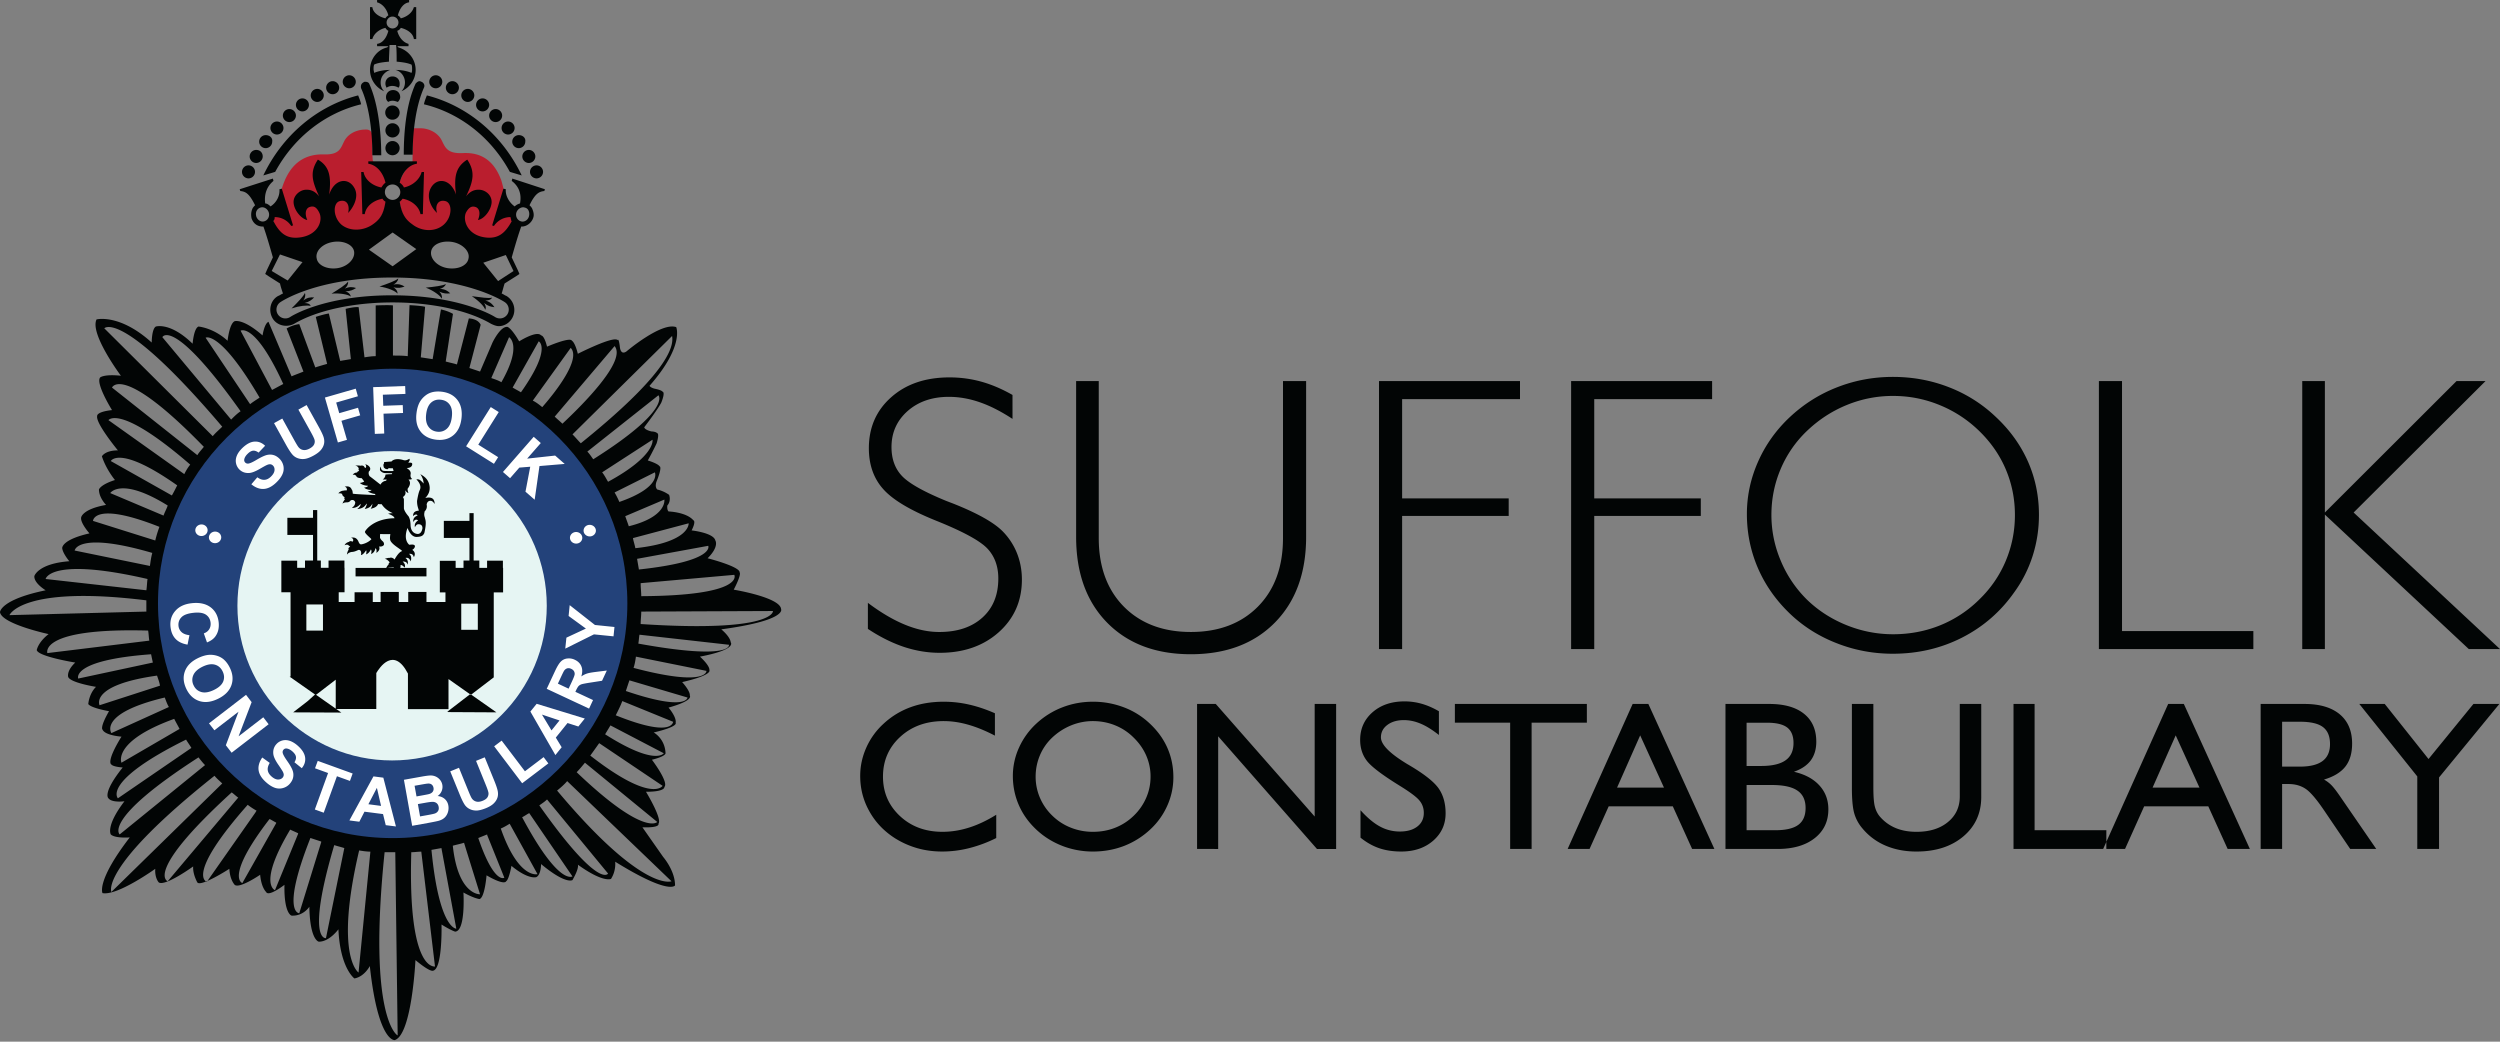
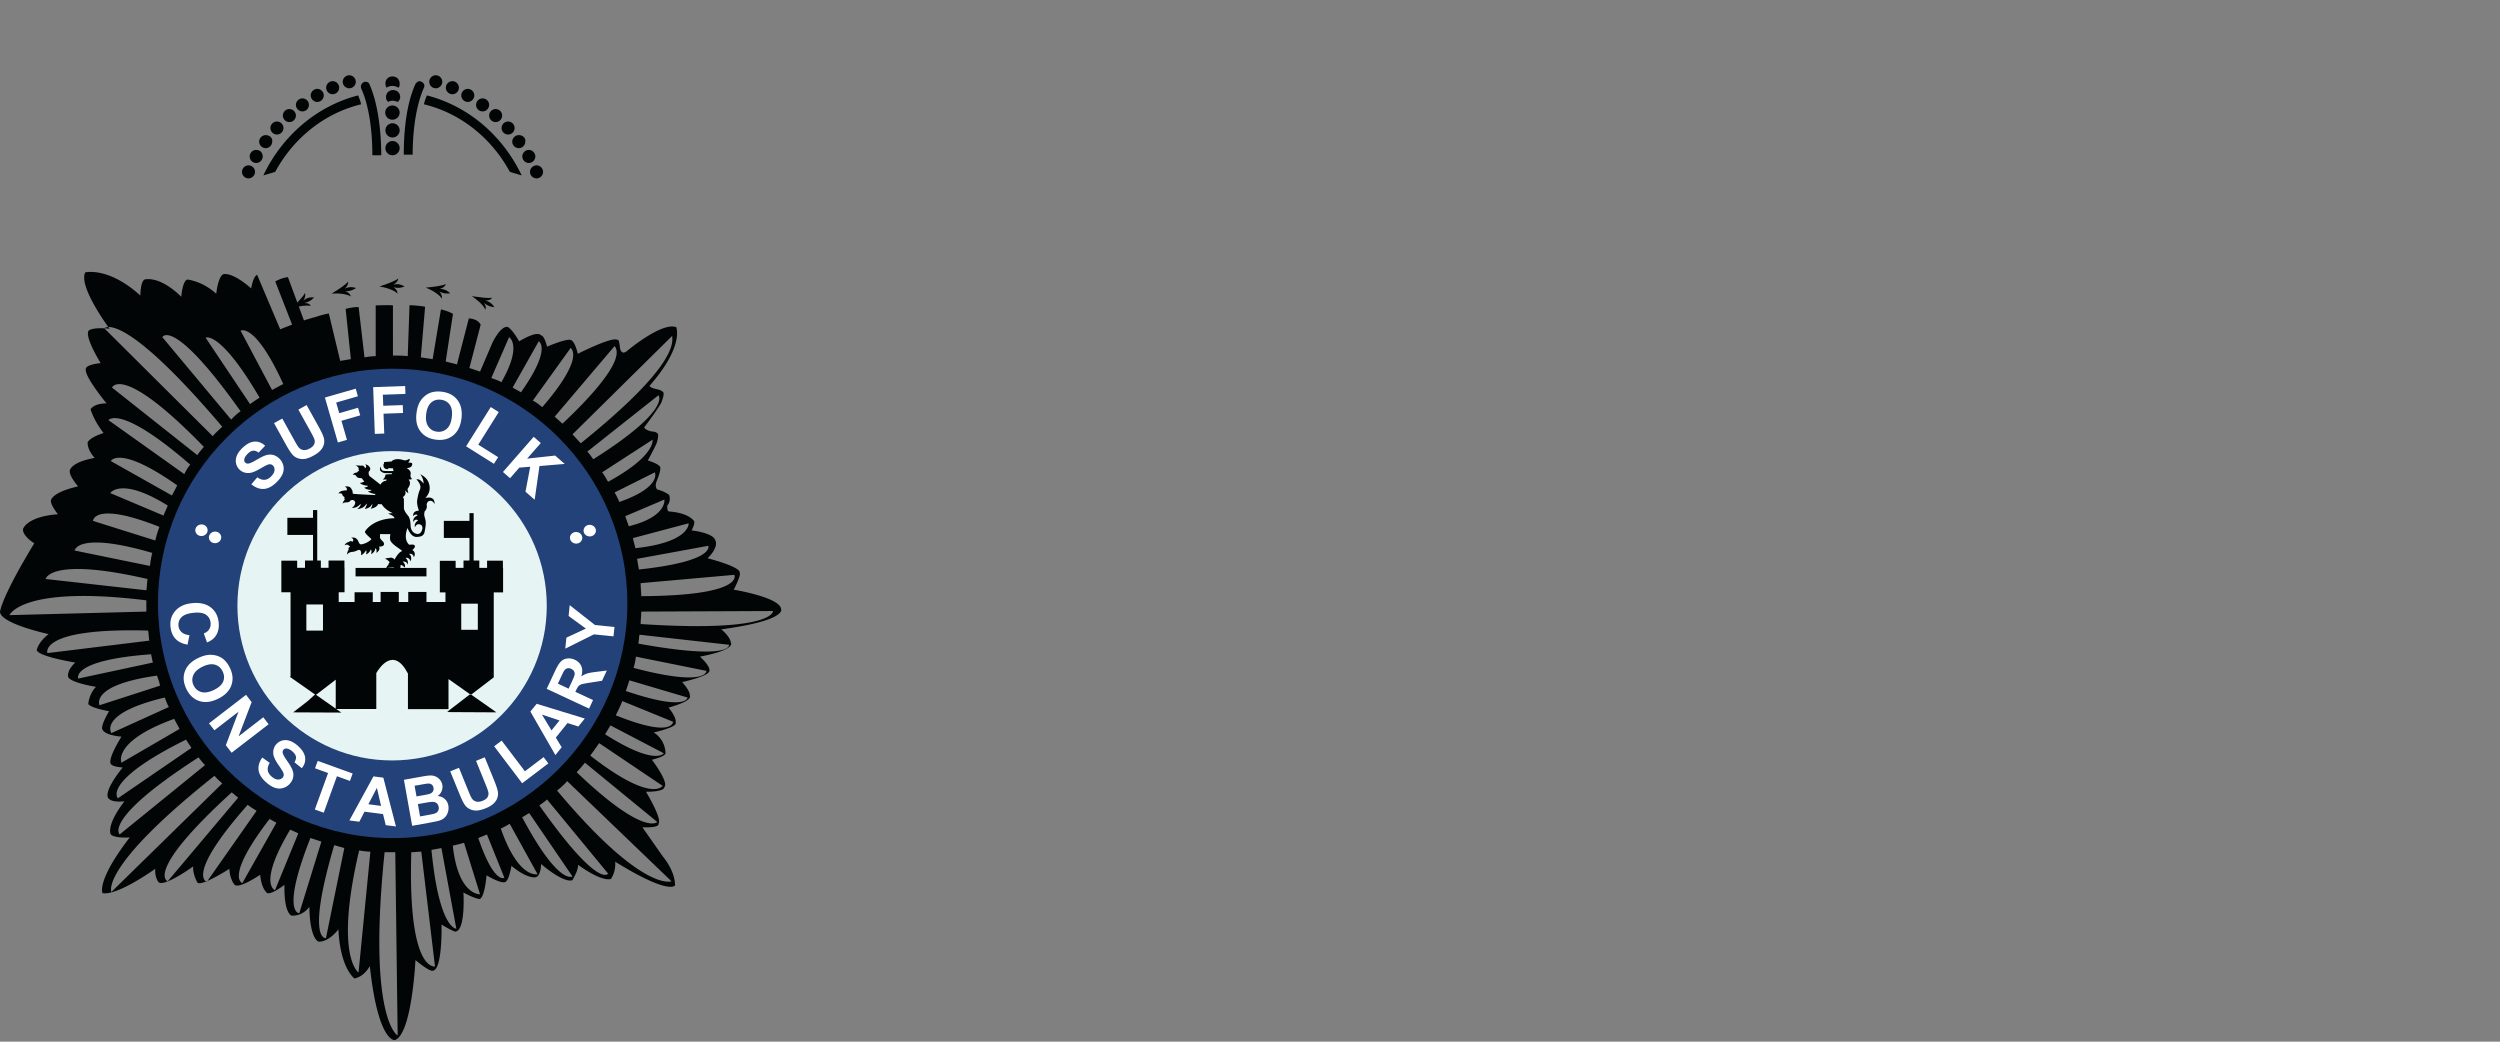
<svg xmlns="http://www.w3.org/2000/svg" width="480" height="200">
  <rect width="100%" height="100%" fill="#808080" stroke="none" />
-   <path fill="#020505" d="M464.118 163v-13.927l-11.13-13.914h4.882l8.406 10.572 8.624-10.572h4.977l-11.581 14.11V163zm-25.952 0v-12.467h1.235c1.271 0 2.361.313 3.277.923.915.61 2.121 2.02 3.61 4.228l4.956 7.317h4.998l-7.025-10.216c-.676-.98-1.22-1.678-1.65-2.1a6.277 6.277 0 0 0-1.358-1.01c1.867-.551 3.233-1.387 4.105-2.499.864-1.111 1.293-2.579 1.293-4.41 0-2.419-.792-4.294-2.369-5.616-1.59-1.322-3.843-1.99-6.75-1.99h-8.442V163zm0-24.426h3.43c2.026 0 3.494.334 4.402 1.017.908.676 1.366 1.773 1.366 3.27 0 1.46-.48 2.55-1.439 3.262-.959.712-2.404 1.068-4.33 1.068h-3.43zm-30.159 24.427 3.676-8.189h12.308l3.72 8.189h4.265l-12.679-27.842h-3.007l-12.482 27.842zm9.728-21.811 4.563 10.033h-9.002zM386.595 163v-27.84h4.047v24.244h13.776v3.597zm-31.03-27.84h4.12v15.969c0 1.773.094 3.03.297 3.77.196.749.523 1.388.996 1.933a8.027 8.027 0 0 0 3.022 2.165c1.163.48 2.485.712 3.974.712 2.485 0 4.498-.617 6.016-1.867 1.526-1.242 2.289-2.884 2.289-4.926V135.16h4.12v17.88c0 3.103-1.156 5.624-3.445 7.557-2.296 1.932-5.289 2.899-8.98 2.899-2.194 0-4.163-.378-5.921-1.126a11.662 11.662 0 0 1-4.454-3.299 7.747 7.747 0 0 1-1.576-2.884c-.306-1.061-.458-2.696-.458-4.905zm-20.22 3.603h3.945c1.766 0 3.052.305 3.858.923.8.625 1.206 1.613 1.206 2.971 0 1.49-.508 2.594-1.526 3.32-1.024.727-2.586 1.09-4.693 1.09h-2.79zm5.929 24.238c3 0 5.383-.69 7.134-2.064 1.759-1.38 2.638-3.218 2.638-5.536 0-1.81-.574-3.342-1.73-4.606-1.147-1.257-2.775-2.13-4.882-2.616 1.453-.508 2.529-1.242 3.24-2.194.698-.952 1.054-2.143 1.054-3.575 0-2.317-.785-4.105-2.354-5.362-1.562-1.256-3.785-1.889-6.67-1.889h-8.413v27.842zm-1.09-12.279c2.238 0 3.88.356 4.919 1.075 1.046.705 1.569 1.824 1.569 3.342 0 1.468-.472 2.55-1.402 3.234-.938.69-2.412 1.031-4.425 1.031h-5.5v-8.682zm-34.99 12.279 3.676-8.189h12.307l3.713 8.189h4.272l-12.678-27.842h-3.015l-12.482 27.842zm9.72-21.811 4.57 10.033h-9.009zM289.95 163v-24.244h-10.614v-3.597h25.342v3.597H294.07V163zm-28.734-2.172v-5.267c1.3 1.446 2.55 2.492 3.741 3.131a7.892 7.892 0 0 0 3.8.96c1.431 0 2.55-.32 3.379-.967.828-.64 1.235-1.511 1.235-2.616 0-.9-.276-1.692-.836-2.368-.552-.683-1.882-1.671-3.981-2.957-3.263-2.027-5.319-3.597-6.154-4.715-.828-1.105-1.25-2.427-1.25-3.967 0-2.158.8-3.931 2.39-5.319 1.592-1.387 3.64-2.078 6.154-2.078 1.112 0 2.216.16 3.292.465 1.082.313 2.18.785 3.284 1.432v4.555c-1.272-.995-2.434-1.73-3.51-2.172-1.075-.458-2.15-.683-3.226-.683-1.293 0-2.346.312-3.167.93-.821.617-1.228 1.41-1.228 2.383 0 1.388 1.693 3.095 5.086 5.144.276.16.48.283.617.363 2.768 1.657 4.578 3.11 5.435 4.381.85 1.264 1.279 2.834 1.279 4.7 0 2.115-.8 3.866-2.39 5.254-1.6 1.388-3.64 2.078-6.133 2.078-1.555 0-2.957-.211-4.207-.632-1.256-.429-2.455-1.105-3.61-2.035m-31.38 2.173v-27.842h3.59l18.991 21.615V135.16h4.12v27.842h-3.677l-18.97-21.63v21.63zm-34.22-8.421c.763 1.758 1.889 3.328 3.37 4.715 1.432 1.344 3.089 2.376 4.963 3.11a16.209 16.209 0 0 0 5.892 1.09c2.107 0 4.084-.356 5.936-1.061a15.64 15.64 0 0 0 5.028-3.139 13.884 13.884 0 0 0 3.313-4.606 13.228 13.228 0 0 0 1.17-5.456c0-2.013-.385-3.887-1.14-5.61-.756-1.729-1.883-3.29-3.387-4.7a14.898 14.898 0 0 0-4.962-3.11 16.535 16.535 0 0 0-5.958-1.082c-2.048 0-3.996.356-5.856 1.075a15.514 15.514 0 0 0-4.998 3.117 14.204 14.204 0 0 0-3.342 4.635 13.12 13.12 0 0 0-1.177 5.413c0 1.99.385 3.858 1.148 5.609m4.054-9.576a10.02 10.02 0 0 1 2.376-3.407 11.763 11.763 0 0 1 3.632-2.333 10.979 10.979 0 0 1 4.163-.813c1.49 0 2.907.268 4.243.806a10.61 10.61 0 0 1 3.553 2.34c1.083 1.053 1.89 2.208 2.441 3.48a9.99 9.99 0 0 1 .829 4.032c0 1.424-.276 2.783-.836 4.069a10.603 10.603 0 0 1-2.383 3.43 10.633 10.633 0 0 1-3.574 2.317c-1.33.53-2.754.784-4.273.784-1.474 0-2.891-.261-4.243-.799a10.521 10.521 0 0 1-3.552-2.303 10.47 10.47 0 0 1-2.376-3.43 10.213 10.213 0 0 1-.828-4.068c0-1.431.276-2.797.828-4.105m-8.392 11.429v4.468a25.764 25.764 0 0 1-5.166 1.933 21.145 21.145 0 0 1-5.202.66c-1.649 0-3.226-.203-4.722-.624a16.602 16.602 0 0 1-4.243-1.86c-2.15-1.351-3.815-3.08-4.999-5.188-1.191-2.1-1.787-4.38-1.787-6.85 0-1.868.392-3.685 1.177-5.443a13.794 13.794 0 0 1 3.342-4.606 15.305 15.305 0 0 1 5.166-3.146c1.91-.698 4.025-1.046 6.35-1.046 1.62 0 3.226.174 4.817.537 1.598.356 3.262.909 5.013 1.679v4.294c-1.831-.952-3.553-1.657-5.159-2.107-1.605-.458-3.167-.683-4.679-.683-3.37 0-6.153 1.01-8.355 3.037-2.194 2.027-3.298 4.562-3.298 7.621 0 3.023 1.082 5.536 3.247 7.563 2.173 2.028 4.89 3.037 8.167 3.037 1.67 0 3.37-.261 5.093-.806 1.714-.538 3.465-1.366 5.238-2.47m250.753-31.809V73.17h4.345v25.233l25.276-25.233h5.566l-25.32 25.233L480 124.625h-5.986l-27.638-25.822v25.821zm-39.044 0V73.17h4.439v47.989h25.218v3.465zm-65.491-15.606c1.402 3.255 3.436 6.169 6.11 8.748 2.565 2.47 5.573 4.381 9.024 5.725 3.443 1.359 7.047 2.027 10.803 2.027 4.76 0 9.17-1.017 13.223-3.066 4.055-2.056 7.411-4.948 10.056-8.704a24.595 24.595 0 0 0 3.567-7.047c.8-2.529 1.199-5.13 1.199-7.833 0-3.603-.69-6.989-2.07-10.157-1.396-3.175-3.43-6.045-6.133-8.587a27.172 27.172 0 0 0-9.06-5.77c-3.393-1.329-6.99-1.99-10.782-1.99-3.734 0-7.294.661-10.694 1.99-3.393 1.316-6.438 3.241-9.133 5.77-2.623 2.47-4.65 5.325-6.067 8.544-1.424 3.218-2.136 6.568-2.136 10.019 0 3.625.698 7.07 2.093 10.331m4.373-18.926a21.792 21.792 0 0 1 5.035-7.324c2.267-2.172 4.825-3.843 7.673-5.006a23.204 23.204 0 0 1 8.893-1.743c3.11 0 6.08.58 8.95 1.758a23.588 23.588 0 0 1 7.608 4.991c2.237 2.18 3.938 4.636 5.093 7.375 1.162 2.746 1.743 5.652 1.743 8.74 0 3.08-.588 6.016-1.758 8.806-1.17 2.79-2.862 5.26-5.078 7.41a22.827 22.827 0 0 1-7.556 4.977c-2.82 1.134-5.827 1.7-9.002 1.7-3.074 0-6.067-.588-8.966-1.758-2.899-1.177-5.434-2.812-7.6-4.919a22.795 22.795 0 0 1-5.013-7.468 22.394 22.394 0 0 1-1.78-8.748c0-3.088.589-6.023 1.758-8.791m-40.214 34.532V73.17h27.071v3.466h-22.632v19.057h20.46v3.372h-20.46v25.56zm-36.887 0V73.17h27.071v3.466h-22.631v19.057h20.46v3.372h-20.46v25.56zM210.96 103.3c0 5.522 1.606 9.91 4.81 13.165 3.211 3.24 7.505 4.875 12.882 4.875 5.369 0 9.663-1.634 12.874-4.875 3.211-3.255 4.81-7.643 4.81-13.165V73.17h4.44v29.905c0 6.917-1.999 12.395-5.995 16.456-3.989 4.047-9.38 6.082-16.144 6.082-6.742 0-12.097-2.027-16.071-6.067-3.967-4.047-5.95-9.532-5.95-16.47V73.17h4.344zm-16.558-22.87c-2.208-1.446-4.315-2.521-6.306-3.204-1.99-.69-3.967-1.032-5.914-1.032-3.233 0-5.878.923-7.934 2.739-2.056 1.83-3.08 4.127-3.08 6.902 0 2.252.653 4.098 1.976 5.515 1.322 1.424 4.163 3.037 8.53 4.824.246.094.631.247 1.14.436 4.933 1.94 8.224 3.814 9.88 5.594a12.6 12.6 0 0 1 2.616 4.142c.596 1.54.894 3.19.894 4.933 0 4.09-1.482 7.461-4.44 10.106-2.963 2.637-6.741 3.953-11.348 3.953-2.317 0-4.613-.386-6.887-1.141-2.282-.77-4.585-1.918-6.895-3.451v-4.999c2.52 1.89 4.904 3.291 7.156 4.207 2.252.923 4.432 1.387 6.546 1.387 3.488 0 6.249-.922 8.29-2.768 2.035-1.838 3.052-4.337 3.052-7.505 0-2.332-.698-4.236-2.07-5.718-1.389-1.482-4.542-3.211-9.46-5.21-5.115-2.026-8.617-4.075-10.5-6.16-1.88-2.064-2.825-4.701-2.825-7.92 0-3.988 1.43-7.265 4.293-9.793 2.863-2.543 6.598-3.808 11.197-3.808 2.078 0 4.12.27 6.103.821 1.983.553 3.974 1.403 5.986 2.55zm0 0" />
-   <path fill="#ba1e2e" d="M74.202 34.707c.102-1.627-1.387-2.768-2.143-3.233a1.077 1.077 0 0 1-.501-.828c-.095-1.09-.102-3.32-.08-4.665a1.08 1.08 0 0 0-1.083-1.104h-.348c-1.018 0-3.066.458-3.975 2.267-.683 1.366-.915 2.615-3.981 2.5-8.74-.153-8.34 10.6-9.256 11.558-.24.247-.378.574-.342.923.022.189.044.363.044.458 0 .116-.117.225-.117.225 1.257 2.274 2.616 3.517 5.348 3.066 3.298-.567 12.053-1.133 13.76-2.5 1.36-.936 2.195-2.513 2.587-4.351a1.074 1.074 0 0 0-.102-.749c-.32-.603-.792-2.085-.05-2.964a1.1 1.1 0 0 0 .24-.603m24.121 7.52c-.116-.233-.116-.342-.116-.567-1.366 0-1.33-4.592-1.33-4.592s-.603-2.564-.72-2.673c-1.816-4.766-5.23-5.108-7.388-4.999-2.957.116-3.299-1.133-3.982-2.492-.908-1.707-2.84-2.274-3.981-2.274h-1.475c-.116 1.366-.116 5.9-.116 6.357 0 0-2.05 2.158-2.5 4.083.335.233.226 3.524 0 3.633.335 2.158 1.047 4.156 2.529 5.18 1.707 1.25 10.774 1.49 14.073 2.057 2.732.457 4.12-1.01 5.37-3.393.224 0-.364-.211-.364-.32" />
-   <path fill="#020505" d="M123.005 119.815c0-.792.116-1.591.116-2.39l25.262-.11c.116-.116.574 4.207-25.378 2.5m16.957 3.981s.8 3.074-17.408-.225c.116-.567.116-1.14.225-1.707zm-4.323 5.013s.225 3.183-14-.574c.232-.683.348-1.365.457-2.157zm-3.64 5.115s-.116 2.732-11.835-1.25c.225-.682.45-1.365.683-2.048zm-13.775 3.415c.458-.908.915-1.816 1.257-2.732l9.786 3.989c-.116 0 0 3.182-11.043-1.257m9.22 7.287s-1.591 2.5-11.262-3.64c.342-.574.683-1.14 1.025-1.707zm-.225 6.256s-2.05 3.415-13.885-5.805c.574-.792 1.14-1.591 1.708-2.39zm-1.025 6.938s-2.5 2.848-15.475-9.554c.566-.574 1.024-1.14 1.59-1.823zm2.732 11.385s-5.464 2.274-21.964-17.415c.683-.567 1.366-1.133 1.933-1.816zm-25.378-14.567c.457-.341 1.024-.683 1.482-1.14l11.719 14.225s-1.707 3.19-13.201-13.085m-3.299 2.274c.458-.225.908-.566 1.366-.792l8.304 12.17c0-.11-2.499 2.049-9.67-11.378m-4.098 2.165c.567-.232 1.141-.574 1.708-.915l5.347 9.677s-3.64 1.025-7.055-8.762m-4.323 1.824c.567-.233 1.134-.458 1.708-.69v.116l3.298 8.195s-1.932 1.366-5.006-7.621m-4.89 1.475c.793-.225 1.476-.342 2.159-.567.341 1.134 3.073 9.896 3.073 9.896s-4.207.232-5.231-9.33m-4.098.8c.683-.116 1.25-.232 1.933-.341v.109l2.84 15.366s-3.298.116-4.773-15.134m-3.872.45c.683 0 1.25-.108 1.932-.108v.109l2.623 21.963c0-.109-5.238 1.25-4.555-21.963m18.774-98.883s2.622 1.474-1.475 8.645c-.567-.341-1.25-.566-1.94-.799zm5.688.791s2.623 1.257-3.407 9.787c-.574-.341-1.025-.567-1.598-.908zm6.147 1.257c2.049 2.158-2.957 8.53-5.464 11.378-.566-.458-1.133-.915-1.816-1.25zm8.42-.341c2.391 2.84-6.371 11.494-10.011 14.901-.458-.45-1.025-.908-1.482-1.358zm11.044-1.94c1.017 5.464-12.75 16.732-17.524 20.598-.574-.567-1.025-1.134-1.599-1.708zm-2.623 11.385s2.623 2.732-12.51 12.286c-.35-.458-.684-1.025-1.141-1.475zm-1.133 8.53s.683 3.073-8.537 8.079c-.341-.567-.683-1.25-1.133-1.816zm.45 6.263s1.366 2.84-6.822 5.688a14.754 14.754 0 0 0-.915-1.823zm1.824 5.23s.567 3.3-6.83 5.123c-.225-.683-.45-1.25-.682-1.933zm4.664 4.556s.342 3.64-10.237 4.78c-.116-.682-.348-1.256-.457-1.94zm3.757 4.323s1.482 2.957-13.31 4.548l-.35-2.049zm5.006 5.573s2.165 3.981-17.866 4.097c0-.799-.116-1.707-.116-2.499zm-67.14 53.256h2.048l.458 35.164c0 .117-5.805-3.19-2.507-35.164m-5.005 23.104s-4.665-3.074.116-23.446c.683.116 1.482.233 2.158.233zm-2.732-23.896-3.524 17.291s-3.872.683 1.591-17.865c.683.232 1.25.341 1.933.574m-8.646 12.51s-3.531 0 2.049-14.218c0 0 0-.116.109-.225.69.225 1.373.45 2.056.676v.116zm-4.665-4.431s-3.305-1.14 2.841-11.494c0 0 0-.116.116-.116.458.225 1.025.457 1.483.682v.117zm-6.262-1.366s-3.415-1.025 5.122-12.177l.116-.116c.458.232.792.457 1.25.683v.116zm-6.823-.233s-4.214-1.133 7.847-14.792c.574.458 1.14.8 1.707 1.14a1.67 1.67 0 0 0-.225.342zm-7.512-.109s-4.665-1.598 12.286-17.066c.457.334.799.675 1.257 1.017l-.117.116zm-10.811 2.05s-2.39-4.672 19.798-22.306c.458.567 1.025 1.025 1.482 1.475zm1.59-11.044s-3.414-2.841 15.135-14.793c.458.574.8 1.025 1.257 1.482zm-.34-6.939s-3.183-3.19 13.085-11.269c.341.574.69 1.025 1.024 1.599zm.682-6.83s-1.816-4.097 10.128-8.42c.342.683.683 1.257 1.025 1.933zm-1.932-5.688s-2.616-3.756 10.244-6.83c.225.574.45 1.257.792 1.824zm-2.274-5.348s-1.94-3.865 11.036-5.688c.225.683.458 1.25.567 1.932zm-4.098-5.122s-1.482-3.523 13.993-4.664c.117.567.233 1.14.342 1.591zm-5.921-4.89s-1.708-4.896 19.348-4.322c.116.675.116 1.358.225 1.932zm-7.28-7.287s2.39-5.797 26.286-2.84v2.157zm6.945-6.938s.792-4.323 19.566 0c-.109.683-.109 1.482-.225 2.165zm20.482-5.006c-.233.8-.342 1.707-.458 2.5l-14.451-2.958s.458-3.756 14.909.458m-11.385-6.147s.116-3.865 12.75 1.141a22.45 22.45 0 0 0-.799 2.616zM32.2 97.06c-.225.683-.567 1.25-.8 1.933L21.164 94.67s2.048-3.19 11.036 2.39m-10.927-8.537s1.598-3.182 12.75 4.665c-.348.683-.683 1.366-1.024 1.94zm-.45-7.854s2.157-3.182 15.7 8.537c-.458.567-.8 1.141-1.14 1.824zm.682-6.255s1.933-4.78 17.633 11.378c-.45.574-.908 1.024-1.25 1.598zm-1.482-11.378s3.298-3.872 22.646 18.89c-.566.567-1.257 1.134-1.823 1.817zm26.17 15.926c-.683.458-1.25 1.032-1.816 1.598L31.176 64.743c0-.117 2.165-3.873 15.018 14.218m3.647-2.616c-.683.458-1.257.8-1.823 1.257l-8.537-12.75c-.11 0 2.623-1.708 10.36 11.493m4.549-2.615c-.683.341-1.475.8-2.158 1.14l-6.038-11.377s2.732-1.708 8.196 10.237m95.584 43.244c-.109-2.281-9.096-3.756-9.096-3.756 1.59-3.074 1.133-3.299 1.133-3.299.116-1.14-6.147-2.732-6.147-2.732 2.275-2.274 1.483-3.414 1.483-3.414-.342-1.483-4.556-1.933-4.556-1.933.916-1.824.342-1.94.342-1.94-1.366-1.591-4.774-1.7-4.774-1.7-.341-.349-.232-1.14-.232-1.14.799-.909.341-2.05.341-2.05a6.623 6.623 0 0 0-2.274-1.024c-.567-.567-.116-1.591-.116-1.591 1.14-2.848.574-2.848.574-2.848-.342-.567-2.274-1.14-2.274-1.14 1.017-1.817 1.7-3.3 1.7-3.3.574-1.932.116-1.932.116-1.932-.341-.341-1.14-.341-1.14-.341-1.36-.342-1.36-.8-1.36-.8 2.842-3.749 3.292-4.78 3.292-4.78.8-2.042.233-2.042.233-2.042-.233-.341-1.483-.574-1.483-.574-.908-.225-1.024-.567-1.024-.567 6.72-7.621 5.122-11.261 5.122-11.261-2.848-1.025-9.554 4.664-9.554 4.664-1.14.792-1.257-.799-1.257-.799-.225-1.932-.45-1.366-.45-1.366-.683-.908-7.63 2.616-7.63 2.616-.566-2.274-1.133-2.5-1.133-2.5-.341-.799-4.78 1.134-4.78 1.134-.567-2.274-1.14-2.158-1.14-2.158-.8-1.024-4.208 1.133-4.208 1.133-1.598-2.724-2.274-2.775-2.274-2.775-1.366-.116-2.848 3.008-2.848 3.008l-2.39 5.573c-.683-.226-1.366-.458-2.049-.683l2.165-8.305c-.567-1.213-2.274-1.213-2.274-1.213l-2.281 8.835c-.683-.226-1.366-.342-2.158-.567l1.395-9.147c-1.075-.618-2.31-.85-2.31-.85l-1.592 9.54c-.799-.11-1.482-.226-2.274-.342l.828-9.707c-.908-.225-2.993-.312-2.993-.312l-.341 9.794c-.909-.117-1.824-.117-2.841-.117V58.64c-.574-.11-3.313 0-3.313 0l.007 9.743c-.683 0-1.475.116-2.158.225l-1.119-9.627c-.8-.116-2.5.32-2.5.32l1.003 9.648c-.683.116-1.366.233-2.048.342l-2.18-9.097c-.908.117-2.507.647-2.507.647l2.18 9.024c-.8.225-1.591.45-2.274.683l-3.073-8.312c-1.25.116-2.434.828-2.434.828l3.233 8.276c-.8.341-1.482.566-2.282.915l-4.432-10.47c-.799.335-1.14 2.616-1.14 2.616-3.756-3.298-5.348-2.732-5.348-2.732-1.024.45-1.365 3.756-1.365 3.756-2.732-2.506-5.58-2.731-5.58-2.731-.909.341-1.134 3.298-1.134 3.298-4.323-4.207-7.055-3.298-7.055-3.298-.799.45-.799 3.073-.799 3.073-6.146-5.58-10.586-4.44-10.586-4.44-1.365 2.733 4.672 10.812 4.672 10.812-3.306-.342-3.989.341-3.989.341-.908 1.134 2.282 6.256 2.282 6.256-3.074.341-2.848 1.14-2.848 1.14-.342 1.366 3.981 6.598 3.981 6.598-2.5 0-3.073 1.14-3.073 1.14.8 2.5 2.506 4.548 2.506 4.548-2.848.916-3.073 1.824-3.073 1.824 0 1.591 1.366 2.957 1.366 2.957-4.548.8-4.78 2.39-4.78 2.39-.226 1.025 1.59 3.074 1.59 3.074-5.456 1.25-5.23 2.848-5.23 2.848.116 1.024 1.365 2.5 1.365 2.5-6.03.457-6.713 2.847-6.713 2.847-.116 1.366 2.165 2.732 2.165 2.732C0 115.15 0 117.54 0 117.54c.334 2.274 9.329 4.206 9.329 4.206-2.049 1.599-2.274 3.074-2.274 3.074.334 1.257 7.396 2.39 7.396 2.39-1.707 1.598-1.366 2.732-1.366 2.732.342 1.14 5.347 1.932 5.347 1.932-1.365 1.366-1.482 3.306-1.482 3.306.567.792 3.982 1.366 3.982 1.366-1.817 3.182-1.25 3.524-1.25 3.524.458 1.14 3.64 1.366 3.64 1.366-3.073 5.006-1.932 5.347-1.932 5.347.341.458 2.165.574 2.165.574-3.99 5.006-2.732 5.914-2.732 5.914.683.908 3.073.574 3.073.574-3.647 4.774-2.623 6.365-2.623 6.365.8.799 3.64.574 3.64.574-6.48 8.42-5.23 10.694-5.23 10.694 2.84.567 10.127-4.664 10.127-4.664-.116 1.816.683 2.616.683 2.616 1.25.799 6.597-3.074 6.597-3.074-.109 1.482.8 3.074.8 3.074.682.908 6.146-2.616 6.146-2.616.109 2.158 1.024 3.073 1.024 3.073.909.792 4.89-1.932 4.89-1.932.225 2.499 1.14 3.298 1.14 3.298.458 1.025 3.525-1.366 3.525-1.366-.11 5.573 1.365 5.914 1.365 5.914 2.282.117 3.415-1.707 3.415-1.707.116 6.488 1.824 6.713 1.824 6.713 2.049 0 3.756-2.383 3.756-2.383.342 7.505 3.073 9.438 3.073 9.438 1.933-.341 2.957-2.383 2.957-2.383 1.592 14.676 4.781 14.219 4.781 14.219 3.299-1.025 3.982-15.36 3.982-15.36 2.731 2.274 3.298 2.05 3.298 2.05 1.933-.117 1.707-8.88 1.707-8.88 1.817 1.141 2.616 1.367 2.616 1.367 2.049-.117 1.591-7.513 1.591-7.513 2.049 1.14 3.073 1.257 3.073 1.257 1.025-.232 1.366-4.555 1.366-4.555 3.531 2.049 3.757 1.14 3.757 1.14.566-.341 1.024-2.957 1.024-2.957 3.299 2.725 4.78 2.158 4.78 2.158.909-.45.909-2.506.909-2.506 4.78 3.988 6.03 3.073 6.03 3.073 1.366-2.39 1.025-2.957 1.025-2.957 4.897 3.53 6.371 2.732 6.371 2.732 1.025-1.591.8-3.299.8-3.299 10.47 6.488 11.494 4.548 11.494 4.548 0-2.84-2.274-5.456-2.274-5.456l-3.99-5.696c3.532.116 3.074-.683 3.074-.683.8-.908-2.39-6.14-2.39-6.14 3.756 0 3.53-.915 3.53-.915.909-.908-2.39-5.231-2.39-5.231 2.732-.683 2.616-1.25 2.616-1.25-.116-2.848-2.274-3.988-2.274-3.988 4.78-1.134 4.214-1.817 4.214-1.817.225-1.14-1.366-2.957-1.366-2.957 4.89-1.366 4.09-2.281 4.09-2.281.117-.908-1.474-2.616-1.474-2.616 5.914-1.366 5.23-2.274 5.23-2.274.117-.908-1.816-2.615-1.816-2.615 7.164-1.366 5.914-2.732 5.914-2.732-.109-1.14-1.816-2.507-1.816-2.507 12.627-1.707 11.487-3.865 11.487-3.865" />
+   <path fill="#020505" d="M123.005 119.815c0-.792.116-1.591.116-2.39l25.262-.11c.116-.116.574 4.207-25.378 2.5m16.957 3.981s.8 3.074-17.408-.225c.116-.567.116-1.14.225-1.707zm-4.323 5.013s.225 3.183-14-.574c.232-.683.348-1.365.457-2.157zm-3.64 5.115s-.116 2.732-11.835-1.25c.225-.682.45-1.365.683-2.048zm-13.775 3.415c.458-.908.915-1.816 1.257-2.732l9.786 3.989c-.116 0 0 3.182-11.043-1.257m9.22 7.287s-1.591 2.5-11.262-3.64c.342-.574.683-1.14 1.025-1.707zm-.225 6.256s-2.05 3.415-13.885-5.805c.574-.792 1.14-1.591 1.708-2.39zm-1.025 6.938s-2.5 2.848-15.475-9.554c.566-.574 1.024-1.14 1.59-1.823zm2.732 11.385s-5.464 2.274-21.964-17.415c.683-.567 1.366-1.133 1.933-1.816zm-25.378-14.567c.457-.341 1.024-.683 1.482-1.14l11.719 14.225s-1.707 3.19-13.201-13.085m-3.299 2.274c.458-.225.908-.566 1.366-.792l8.304 12.17c0-.11-2.499 2.049-9.67-11.378m-4.098 2.165c.567-.232 1.141-.574 1.708-.915l5.347 9.677s-3.64 1.025-7.055-8.762m-4.323 1.824c.567-.233 1.134-.458 1.708-.69v.116l3.298 8.195s-1.932 1.366-5.006-7.621m-4.89 1.475c.793-.225 1.476-.342 2.159-.567.341 1.134 3.073 9.896 3.073 9.896s-4.207.232-5.231-9.33m-4.098.8c.683-.116 1.25-.232 1.933-.341v.109l2.84 15.366s-3.298.116-4.773-15.134m-3.872.45c.683 0 1.25-.108 1.932-.108v.109l2.623 21.963c0-.109-5.238 1.25-4.555-21.963m18.774-98.883s2.622 1.474-1.475 8.645c-.567-.341-1.25-.566-1.94-.799zm5.688.791s2.623 1.257-3.407 9.787c-.574-.341-1.025-.567-1.598-.908zm6.147 1.257c2.049 2.158-2.957 8.53-5.464 11.378-.566-.458-1.133-.915-1.816-1.25zm8.42-.341c2.391 2.84-6.371 11.494-10.011 14.901-.458-.45-1.025-.908-1.482-1.358zm11.044-1.94c1.017 5.464-12.75 16.732-17.524 20.598-.574-.567-1.025-1.134-1.599-1.708zm-2.623 11.385s2.623 2.732-12.51 12.286c-.35-.458-.684-1.025-1.141-1.475zm-1.133 8.53s.683 3.073-8.537 8.079c-.341-.567-.683-1.25-1.133-1.816zm.45 6.263s1.366 2.84-6.822 5.688a14.754 14.754 0 0 0-.915-1.823zm1.824 5.23s.567 3.3-6.83 5.123c-.225-.683-.45-1.25-.682-1.933zm4.664 4.556s.342 3.64-10.237 4.78c-.116-.682-.348-1.256-.457-1.94zm3.757 4.323s1.482 2.957-13.31 4.548l-.35-2.049zm5.006 5.573s2.165 3.981-17.866 4.097c0-.799-.116-1.707-.116-2.499zm-67.14 53.256h2.048l.458 35.164c0 .117-5.805-3.19-2.507-35.164m-5.005 23.104s-4.665-3.074.116-23.446c.683.116 1.482.233 2.158.233zm-2.732-23.896-3.524 17.291s-3.872.683 1.591-17.865c.683.232 1.25.341 1.933.574m-8.646 12.51s-3.531 0 2.049-14.218c0 0 0-.116.109-.225.69.225 1.373.45 2.056.676v.116zm-4.665-4.431s-3.305-1.14 2.841-11.494c0 0 0-.116.116-.116.458.225 1.025.457 1.483.682v.117zm-6.262-1.366s-3.415-1.025 5.122-12.177l.116-.116c.458.232.792.457 1.25.683v.116zm-6.823-.233s-4.214-1.133 7.847-14.792c.574.458 1.14.8 1.707 1.14a1.67 1.67 0 0 0-.225.342zm-7.512-.109s-4.665-1.598 12.286-17.066c.457.334.799.675 1.257 1.017l-.117.116zm-10.811 2.05s-2.39-4.672 19.798-22.306c.458.567 1.025 1.025 1.482 1.475zm1.59-11.044s-3.414-2.841 15.135-14.793c.458.574.8 1.025 1.257 1.482zm-.34-6.939s-3.183-3.19 13.085-11.269c.341.574.69 1.025 1.024 1.599zm.682-6.83s-1.816-4.097 10.128-8.42c.342.683.683 1.257 1.025 1.933zm-1.932-5.688s-2.616-3.756 10.244-6.83c.225.574.45 1.257.792 1.824zm-2.274-5.348s-1.94-3.865 11.036-5.688c.225.683.458 1.25.567 1.932zm-4.098-5.122s-1.482-3.523 13.993-4.664c.117.567.233 1.14.342 1.591zm-5.921-4.89s-1.708-4.896 19.348-4.322c.116.675.116 1.358.225 1.932zm-7.28-7.287s2.39-5.797 26.286-2.84v2.157zm6.945-6.938s.792-4.323 19.566 0c-.109.683-.109 1.482-.225 2.165zm20.482-5.006c-.233.8-.342 1.707-.458 2.5l-14.451-2.958s.458-3.756 14.909.458m-11.385-6.147s.116-3.865 12.75 1.141a22.45 22.45 0 0 0-.799 2.616zM32.2 97.06c-.225.683-.567 1.25-.8 1.933L21.164 94.67s2.048-3.19 11.036 2.39m-10.927-8.537s1.598-3.182 12.75 4.665c-.348.683-.683 1.366-1.024 1.94zm-.45-7.854s2.157-3.182 15.7 8.537c-.458.567-.8 1.141-1.14 1.824zm.682-6.255s1.933-4.78 17.633 11.378c-.45.574-.908 1.024-1.25 1.598zm-1.482-11.378s3.298-3.872 22.646 18.89c-.566.567-1.257 1.134-1.823 1.817zm26.17 15.926c-.683.458-1.25 1.032-1.816 1.598L31.176 64.743c0-.117 2.165-3.873 15.018 14.218m3.647-2.616c-.683.458-1.257.8-1.823 1.257l-8.537-12.75c-.11 0 2.623-1.708 10.36 11.493m4.549-2.615c-.683.341-1.475.8-2.158 1.14l-6.038-11.377s2.732-1.708 8.196 10.237m95.584 43.244c-.109-2.281-9.096-3.756-9.096-3.756 1.59-3.074 1.133-3.299 1.133-3.299.116-1.14-6.147-2.732-6.147-2.732 2.275-2.274 1.483-3.414 1.483-3.414-.342-1.483-4.556-1.933-4.556-1.933.916-1.824.342-1.94.342-1.94-1.366-1.591-4.774-1.7-4.774-1.7-.341-.349-.232-1.14-.232-1.14.799-.909.341-2.05.341-2.05a6.623 6.623 0 0 0-2.274-1.024c-.567-.567-.116-1.591-.116-1.591 1.14-2.848.574-2.848.574-2.848-.342-.567-2.274-1.14-2.274-1.14 1.017-1.817 1.7-3.3 1.7-3.3.574-1.932.116-1.932.116-1.932-.341-.341-1.14-.341-1.14-.341-1.36-.342-1.36-.8-1.36-.8 2.842-3.749 3.292-4.78 3.292-4.78.8-2.042.233-2.042.233-2.042-.233-.341-1.483-.574-1.483-.574-.908-.225-1.024-.567-1.024-.567 6.72-7.621 5.122-11.261 5.122-11.261-2.848-1.025-9.554 4.664-9.554 4.664-1.14.792-1.257-.799-1.257-.799-.225-1.932-.45-1.366-.45-1.366-.683-.908-7.63 2.616-7.63 2.616-.566-2.274-1.133-2.5-1.133-2.5-.341-.799-4.78 1.134-4.78 1.134-.567-2.274-1.14-2.158-1.14-2.158-.8-1.024-4.208 1.133-4.208 1.133-1.598-2.724-2.274-2.775-2.274-2.775-1.366-.116-2.848 3.008-2.848 3.008l-2.39 5.573c-.683-.226-1.366-.458-2.049-.683l2.165-8.305c-.567-1.213-2.274-1.213-2.274-1.213l-2.281 8.835c-.683-.226-1.366-.342-2.158-.567l1.395-9.147c-1.075-.618-2.31-.85-2.31-.85l-1.592 9.54c-.799-.11-1.482-.226-2.274-.342l.828-9.707c-.908-.225-2.993-.312-2.993-.312l-.341 9.794c-.909-.117-1.824-.117-2.841-.117V58.64c-.574-.11-3.313 0-3.313 0l.007 9.743c-.683 0-1.475.116-2.158.225l-1.119-9.627c-.8-.116-2.5.32-2.5.32l1.003 9.648c-.683.116-1.366.233-2.048.342l-2.18-9.097c-.908.117-2.507.647-2.507.647c-.8.225-1.591.45-2.274.683l-3.073-8.312c-1.25.116-2.434.828-2.434.828l3.233 8.276c-.8.341-1.482.566-2.282.915l-4.432-10.47c-.799.335-1.14 2.616-1.14 2.616-3.756-3.298-5.348-2.732-5.348-2.732-1.024.45-1.365 3.756-1.365 3.756-2.732-2.506-5.58-2.731-5.58-2.731-.909.341-1.134 3.298-1.134 3.298-4.323-4.207-7.055-3.298-7.055-3.298-.799.45-.799 3.073-.799 3.073-6.146-5.58-10.586-4.44-10.586-4.44-1.365 2.733 4.672 10.812 4.672 10.812-3.306-.342-3.989.341-3.989.341-.908 1.134 2.282 6.256 2.282 6.256-3.074.341-2.848 1.14-2.848 1.14-.342 1.366 3.981 6.598 3.981 6.598-2.5 0-3.073 1.14-3.073 1.14.8 2.5 2.506 4.548 2.506 4.548-2.848.916-3.073 1.824-3.073 1.824 0 1.591 1.366 2.957 1.366 2.957-4.548.8-4.78 2.39-4.78 2.39-.226 1.025 1.59 3.074 1.59 3.074-5.456 1.25-5.23 2.848-5.23 2.848.116 1.024 1.365 2.5 1.365 2.5-6.03.457-6.713 2.847-6.713 2.847-.116 1.366 2.165 2.732 2.165 2.732C0 115.15 0 117.54 0 117.54c.334 2.274 9.329 4.206 9.329 4.206-2.049 1.599-2.274 3.074-2.274 3.074.334 1.257 7.396 2.39 7.396 2.39-1.707 1.598-1.366 2.732-1.366 2.732.342 1.14 5.347 1.932 5.347 1.932-1.365 1.366-1.482 3.306-1.482 3.306.567.792 3.982 1.366 3.982 1.366-1.817 3.182-1.25 3.524-1.25 3.524.458 1.14 3.64 1.366 3.64 1.366-3.073 5.006-1.932 5.347-1.932 5.347.341.458 2.165.574 2.165.574-3.99 5.006-2.732 5.914-2.732 5.914.683.908 3.073.574 3.073.574-3.647 4.774-2.623 6.365-2.623 6.365.8.799 3.64.574 3.64.574-6.48 8.42-5.23 10.694-5.23 10.694 2.84.567 10.127-4.664 10.127-4.664-.116 1.816.683 2.616.683 2.616 1.25.799 6.597-3.074 6.597-3.074-.109 1.482.8 3.074.8 3.074.682.908 6.146-2.616 6.146-2.616.109 2.158 1.024 3.073 1.024 3.073.909.792 4.89-1.932 4.89-1.932.225 2.499 1.14 3.298 1.14 3.298.458 1.025 3.525-1.366 3.525-1.366-.11 5.573 1.365 5.914 1.365 5.914 2.282.117 3.415-1.707 3.415-1.707.116 6.488 1.824 6.713 1.824 6.713 2.049 0 3.756-2.383 3.756-2.383.342 7.505 3.073 9.438 3.073 9.438 1.933-.341 2.957-2.383 2.957-2.383 1.592 14.676 4.781 14.219 4.781 14.219 3.299-1.025 3.982-15.36 3.982-15.36 2.731 2.274 3.298 2.05 3.298 2.05 1.933-.117 1.707-8.88 1.707-8.88 1.817 1.141 2.616 1.367 2.616 1.367 2.049-.117 1.591-7.513 1.591-7.513 2.049 1.14 3.073 1.257 3.073 1.257 1.025-.232 1.366-4.555 1.366-4.555 3.531 2.049 3.757 1.14 3.757 1.14.566-.341 1.024-2.957 1.024-2.957 3.299 2.725 4.78 2.158 4.78 2.158.909-.45.909-2.506.909-2.506 4.78 3.988 6.03 3.073 6.03 3.073 1.366-2.39 1.025-2.957 1.025-2.957 4.897 3.53 6.371 2.732 6.371 2.732 1.025-1.591.8-3.299.8-3.299 10.47 6.488 11.494 4.548 11.494 4.548 0-2.84-2.274-5.456-2.274-5.456l-3.99-5.696c3.532.116 3.074-.683 3.074-.683.8-.908-2.39-6.14-2.39-6.14 3.756 0 3.53-.915 3.53-.915.909-.908-2.39-5.231-2.39-5.231 2.732-.683 2.616-1.25 2.616-1.25-.116-2.848-2.274-3.988-2.274-3.988 4.78-1.134 4.214-1.817 4.214-1.817.225-1.14-1.366-2.957-1.366-2.957 4.89-1.366 4.09-2.281 4.09-2.281.117-.908-1.474-2.616-1.474-2.616 5.914-1.366 5.23-2.274 5.23-2.274.117-.908-1.816-2.615-1.816-2.615 7.164-1.366 5.914-2.732 5.914-2.732-.109-1.14-1.816-2.507-1.816-2.507 12.627-1.707 11.487-3.865 11.487-3.865" />
  <path fill="#23427a" d="M75.394 160.915c-24.92 0-45.06-20.256-45.06-45.06 0-24.92 20.256-45.06 45.06-45.06 24.92 0 45.06 20.249 45.06 45.06 0 24.804-20.248 45.06-45.06 45.06" />
  <path fill="#e6f5f3" d="M75.285 86.612c-16.39 0-29.701 13.31-29.701 29.694 0 16.39 13.31 29.7 29.701 29.7 16.384 0 29.694-13.31 29.694-29.7 0-16.384-13.31-29.694-29.694-29.694" />
  <path fill="#020505" d="M81.395 20.024c7.055 1.707 12.97 6.488 16.5 12.976l2.274.683c-3.64-7.63-10.237-13.318-18.207-15.367-.225.574-.458 1.14-.567 1.708M52.835 33c3.523-6.488 9.445-11.269 16.5-12.976-.117-.567-.342-1.134-.574-1.708-7.963 2.05-14.56 7.738-18.208 15.367zm50.182-1.25c-.683 0-1.257.567-1.257 1.25s.574 1.25 1.257 1.25c.683 0 1.25-.567 1.25-1.25s-.567-1.25-1.25-1.25m-1.482-2.964c-.683 0-1.25.574-1.25 1.257 0 .675.567 1.25 1.25 1.25s1.25-.575 1.25-1.25c0-.683-.567-1.257-1.25-1.257m-1.932-2.841c-.683 0-1.25.567-1.25 1.25s.567 1.25 1.25 1.25a1.26 1.26 0 0 0 1.25-1.25c.115-.683-.451-1.25-1.25-1.25m-2.05-2.616c-.682 0-1.249.567-1.249 1.25s.567 1.25 1.25 1.25 1.25-.567 1.25-1.25-.567-1.25-1.25-1.25m-2.39-2.39c-.684 0-1.25.567-1.25 1.25s.566 1.25 1.25 1.25c.682 0 1.249-.567 1.249-1.25s-.567-1.25-1.25-1.25m-2.506-2.049c-.683 0-1.25.567-1.25 1.25s.567 1.25 1.25 1.25 1.257-.567 1.257-1.25-.574-1.25-1.257-1.25m-2.841-1.823c-.683 0-1.25.574-1.25 1.25 0 .682.567 1.256 1.25 1.256s1.25-.574 1.25-1.257c0-.675-.567-1.25-1.25-1.25m-2.957-1.482c-.683 0-1.257.574-1.257 1.257 0 .683.574 1.25 1.257 1.25.683 0 1.25-.567 1.25-1.25s-.567-1.257-1.25-1.257m-1.94.117c0 .683-.567 1.25-1.25 1.25s-1.25-.567-1.25-1.25.567-1.25 1.25-1.25 1.25.567 1.25 1.25M47.713 31.75c-.683 0-1.25.567-1.25 1.25s.567 1.25 1.25 1.25 1.25-.567 1.25-1.25-.567-1.25-1.25-1.25m1.474-2.964c-.682 0-1.25.574-1.25 1.257 0 .675.568 1.25 1.25 1.25a1.27 1.27 0 0 0 1.257-1.25c0-.683-.457-1.257-1.257-1.257m1.824-2.841c-.683 0-1.25.567-1.25 1.25s.567 1.25 1.25 1.25 1.25-.567 1.25-1.25c.116-.683-.45-1.25-1.25-1.25m2.165-2.616c-.683 0-1.257.567-1.257 1.25s.574 1.25 1.257 1.25c.683 0 1.25-.567 1.25-1.25s-.567-1.25-1.25-1.25m2.383-2.39c-.683 0-1.25.567-1.25 1.25s.567 1.25 1.25 1.25a1.26 1.26 0 0 0 1.257-1.25 1.26 1.26 0 0 0-1.257-1.25m2.507-2.049c-.683 0-1.25.567-1.25 1.25s.567 1.25 1.25 1.25 1.25-.567 1.25-1.25-.567-1.25-1.25-1.25m2.848-1.823a1.27 1.27 0 0 0-1.257 1.25c0 .682.574 1.256 1.257 1.256.683 0 1.25-.574 1.25-1.257 0-.675-.567-1.25-1.25-1.25m2.957-1.482c-.683 0-1.25.574-1.25 1.257 0 .683.567 1.25 1.25 1.25s1.25-.567 1.25-1.25-.567-1.257-1.25-1.257m4.44.117c0 .683-.575 1.25-1.258 1.25-.675 0-1.25-.567-1.25-1.25s.575-1.25 1.25-1.25c.683 0 1.257.567 1.257 1.25M79.23 29.81c0-5.347.8-9.895 2.165-12.969.225-.457 0-.915-.457-1.14-.11 0-.226-.117-.342-.117-.341 0-.567.233-.792.458-2.049 4.44-2.281 10.47-2.281 13.66h1.707zm-7.738 0H73.2c0-3.182-.342-9.329-2.274-13.652-.117-.341-.458-.457-.8-.457-.108 0-.225 0-.34.116-.451.225-.568.683-.451 1.14 1.366 2.958 2.157 7.506 2.157 12.853m3.873-2.732c.748 0 1.366.618 1.366 1.366a1.37 1.37 0 0 1-1.366 1.366c-.756 0-1.366-.61-1.366-1.366 0-.748.61-1.366 1.366-1.366m0-3.414c.748 0 1.366.617 1.366 1.366 0 .755-.618 1.365-1.366 1.365-.756 0-1.366-.61-1.366-1.365 0-.749.61-1.366 1.366-1.366m0-3.408c.748 0 1.366.61 1.366 1.366 0 .748-.618 1.359-1.366 1.359a1.363 1.363 0 1 1 0-2.725m0-.916c.341 0 .683.117 1.024.233.226-.232.45-.574.45-.915 0-.792-.566-1.366-1.365-1.366-.792 0-1.359.574-1.359 1.366 0 .341.11.683.45.915.117-.116.458-.232.8-.232m0-2.841c.341 0 .792.109 1.133.341.233-.232.233-.457.233-.799 0-.8-.574-1.366-1.366-1.366-.8 0-1.366.567-1.366 1.366 0 .342.116.567.225.8a1.892 1.892 0 0 1 1.14-.342" />
-   <path fill="#020505" d="M75.365 5.464c-.574 0-1.14-.458-1.14-1.141 0-.567.457-1.14 1.14-1.14a1.14 1.14 0 0 1 0 2.28m1.591-.116c1.366.342 2.39 1.141 2.507 2.158h.45v-6.14h-.45c-.233.91-1.141 1.817-2.507 2.159a1.418 1.418 0 0 0-.567-.567c.342-1.366 1.134-2.39 2.158-2.507V0h-6.146v.45c.915.233 1.823 1.141 2.165 2.507-.225.116-.45.342-.567.567-1.366-.342-2.39-1.134-2.507-2.158h-.45v6.14h.45c.233-.909 1.141-1.817 2.507-2.159.116.226.342.458.567.567-.342 1.366-1.134 2.39-2.165 2.507v.45h2.165c-.11.116-.225.233-.225.233-1.94.45-3.299 2.274-3.299 4.323 0 1.823 1.133 3.414 2.725 4.097-.45-.457-.683-1.024-.683-1.707 0-1.14.799-2.049 1.823-2.39-1.25 0-2.274.225-3.073.566 0-.225-.11-.45-.11-.683 0-.341 0-.566.11-.908.683-.341 1.707-.458 2.848-.567 0-1.14.109-2.28.109-3.19h1.257c.109.91.109 1.934.109 3.19 1.14.11 2.049.226 2.848.567.116.225.116.567.116.908 0 .233 0 .458-.116.683-.8-.341-1.824-.566-3.073-.566 1.024.225 1.823 1.25 1.823 2.39 0 .683-.232 1.25-.683 1.707 1.591-.683 2.732-2.274 2.732-4.097 0-2.05-1.366-3.757-3.306-4.323l-.225-.233h2.165v-.45c-.915-.233-1.823-1.141-2.165-2.507.342-.109.567-.341.683-.567m24.594 36.219c-.226.799-1.025 1.14-1.591.908-.683-.225-1.025-1.017-.8-1.7.233-.683 1.025-1.14 1.599-.916.683.117 1.024.916.792 1.708m-2.957 10.47-2.957 1.932-2.848-3.524 4.33-1.482zm-1.679 5.971a1.711 1.711 0 0 1 .487 2.369 1.707 1.707 0 0 1-1.424.763 1.73 1.73 0 0 1-.944-.283c-.058-.037-6.547-4.156-19.77-4.156-13.187 0-19.457 4.105-19.522 4.148a1.714 1.714 0 0 1-2.369-.457 1.712 1.712 0 0 1 .45-2.369c.277-.189 7.085-4.737 21.441-4.737 14.35 0 21.368 4.534 21.651 4.722m-44.748-5.972 1.591-3.182 4.323 1.475-2.84 3.53zm11.72-5.572c1.932-.342 3.872.45 4.097 1.816.225 1.366-1.14 2.848-3.073 3.19-1.933.341-3.873-.458-4.098-1.824-.341-1.366 1.025-2.84 3.074-3.182m11.493-1.824 4.549 3.19-4.549 3.298-4.548-3.19zm-1.482-7.738c0-.908.683-1.482 1.482-1.482.8 0 1.483.683 1.483 1.482 0 .8-.683 1.482-1.483 1.482a1.508 1.508 0 0 1-1.482-1.482m8.879 11.378c.225-1.366 2.049-2.158 4.097-1.816 1.933.341 3.415 1.816 3.074 3.182-.233 1.366-2.05 2.165-4.098 1.824-1.933-.342-3.299-1.824-3.073-3.19M50.8 42.474c-.683.232-1.365-.225-1.59-.908-.233-.792.108-1.475.791-1.708.683-.225 1.366.233 1.599.916.225.683-.117 1.475-.8 1.7m47.567-8.188-.116.45c1.366 1.025 1.94 2.507 1.591 4.33-.45.11-.792.342-1.024.567-1.134-.8-1.816-2.165-1.7-3.298l-.458-.117-2.165 7.055.341.116a3.788 3.788 0 0 1 3.19-1.707c0 .225.109.341.109.567 0 .116.116.225.116.225-1.25 2.281-2.615 3.53-5.347 3.073-3.299-.567-4.098-3.415-3.415-4.773.574-1.025 1.14-1.257 1.824-1.025.683.226 1.024 1.134.45 2.5 1.257-.226 2.507-1.933 2.623-3.299.109-1.482-1.14-2.39-2.165-2.506-1.025-.11-1.933.232-2.732 1.256 1.366-2.848 1.824-4.671.225-7.054-2.158 1.366-2.615 3.182-2.158 6.713-1.024-3.073-3.64-3.306-4.78-1.366-1.14 1.933.225 4.098 1.14 4.89-.457-1.475.226-2.616 1.592-2.274 1.365.341 1.365 3.073-.342 4.555-1.707 1.475-4.323 1.25-6.03-.116-1.482-1.025-2.05-2.274-2.39-4.33.225-.11.34-.335.566-.567 1.824.341 3.19 1.598 3.415 2.957h.458l.225-8.08h-.458c-.334 1.374-1.707 2.624-3.407 2.965-.117-.341-.458-.683-.8-.915.458-1.933 1.708-3.415 3.299-3.64v-.458h-9.329v.458c1.591.225 2.84 1.707 3.299 3.64-.342.232-.567.574-.792.915-1.824-.341-3.19-1.591-3.415-2.964h-.458l.225 8.079h.458c.225-1.475 1.591-2.616 3.415-2.957.109.232.341.458.567.567-.342 2.165-.909 3.305-2.39 4.33-1.708 1.25-4.324 1.475-6.031.116-1.707-1.482-1.707-4.214-.342-4.555 1.366-.342 1.933.799 1.592 2.274.799-.792 2.28-3.074 1.14-4.89-1.14-1.94-3.756-1.707-4.78 1.366.457-3.531 0-5.464-2.166-6.713-1.59 2.383-1.133 4.09.233 7.054-.8-1.024-1.707-1.365-2.732-1.256-1.024.116-2.274 1.14-2.165 2.506.116 1.475 1.482 3.073 2.623 3.299-.574-1.366-.233-2.274.45-2.5.683-.232 1.257-.116 1.824 1.025.8 1.475-.116 4.206-3.415 4.773-2.732.458-4.098-.683-5.347-3.073 0-.11.116-.225.116-.225.11-.226.11-.342.11-.567 1.365 0 2.506.683 3.189 1.707l.341-.116-2.165-7.055s-.342.117-.45.117c.108 1.133-.458 2.499-1.708 3.298-.341-.341-.683-.567-1.024-.567-.233-1.823.341-3.305 1.59-4.33l-.115-.45-6.372 2.049.116.341c1.024.109 1.707.45 2.84 2.732-.224.225-.45.45-.566.792-.225.574-.225 1.14-.116 1.707.341 1.025 1.14 1.591 2.165 1.591h.116c.567 1.599 1.134 3.531 1.817 5.922l-1.134 2.39-.341.792.683.458 2.157 1.366c.117.566.342 1.25.574 1.932-.348.116-.574.342-.915.458-1.475.792-1.933 2.732-1.133 4.207.792 1.482 2.731 1.94 4.206 1.14 4.44-2.615 11.494-4.097 18.89-4.097 7.397 0 14.452 1.482 18.89 4.097.458.226 1.025.458 1.483.458 1.024 0 2.049-.574 2.615-1.598a3.142 3.142 0 0 0-1.14-4.207c-.342-.116-.567-.342-.908-.458.225-.683.341-1.25.566-1.932l2.165-1.366.683-.458-.341-.792-1.14-2.39c.682-2.39 1.249-4.323 1.823-5.922h.116c.908 0 1.816-.683 2.158-1.59.225-.568.116-1.134-.116-1.708-.11-.342-.342-.567-.567-.792 1.14-2.39 1.933-2.623 2.848-2.732l.109-.341zm0 0" />
  <path fill="#020505" d="M76.462 53.46c-.48.457-2.042 1.016-3.604 1.554 1.635.225 3.088.88 3.473 1.366.015-.53-.392-1.003-.792-1.213.96.203 1.497.08 2.144-.153-.589-.349-1.156-.574-2.144-.378.422-.21.887-.646.923-1.177m-9.634.603c-.363.552-1.758 1.453-3.168 2.318 1.65-.145 3.212.167 3.698.56-.101-.524-.603-.894-1.046-1.01.981-.015 1.475-.262 2.056-.633-.654-.203-1.257-.29-2.172.117.363-.298.72-.829.632-1.352m-8.29 2.188c-.232.617-1.388 1.801-2.565 2.97 1.577-.515 2.928-.653 3.691-.486-.218-.48-.755-.538-1.213-.552.959-.233 1.38-.589 1.86-1.075-.683-.058-1.286-.007-2.085.595.283-.363.508-.966.312-1.453m35.957.894c-.632.196-2.26-.066-3.902-.276 1.374.922 2.427 2.005 2.565 2.615.24-.465.044-.937-.225-1.307.777.61 1.315.726 1.998.806-.378-.574-.792-1.017-1.758-1.279.465 0 1.06-.101 1.322-.56m-8.885-2.615c-.575.335-2.217.538-3.866.698 1.548.596 2.812 1.555 3.08 2.121.131-.516-.152-1.068-.5-1.366.893.422 1.445.415 2.12.335-.493-.473-.995-.814-1.997-.85.45-.11 1.01-.43 1.162-.938" />
  <path fill="#fff" d="m48.257 92.983 1.148-1.344c.487.349.945.516 1.374.487.421-.022.835-.225 1.235-.61.414-.407.646-.8.69-1.184.043-.378-.05-.69-.283-.93a.825.825 0 0 0-.509-.262c-.196-.022-.443.036-.741.174-.204.095-.64.334-1.315.727-.865.501-1.562.763-2.085.777-.741.03-1.359-.21-1.853-.72a2.368 2.368 0 0 1-.61-1.198c-.087-.465-.03-.944.174-1.431.203-.487.56-.974 1.053-1.453.814-.778 1.592-1.192 2.347-1.228.749-.044 1.424.225 2.02.799l-1.25 1.315c-.377-.276-.726-.4-1.053-.37-.32.029-.669.225-1.032.58-.378.364-.603.727-.668 1.09a.659.659 0 0 0 .181.604c.146.152.342.218.574.203.298-.022.836-.261 1.613-.726.778-.458 1.395-.756 1.853-.894.465-.13.908-.145 1.351-.03.436.11.858.371 1.25.778a2.7 2.7 0 0 1 .698 1.337 2.592 2.592 0 0 1-.182 1.562c-.225.523-.618 1.054-1.177 1.591-.814.792-1.628 1.206-2.427 1.25-.799.044-1.59-.254-2.376-.894m4.36-11.741 1.584-.879 2.354 4.25c.377.676.639 1.105.792 1.28.24.283.544.457.908.508.363.05.77-.044 1.213-.29.45-.248.741-.531.865-.844a1.25 1.25 0 0 0 .036-.9c-.102-.298-.327-.756-.668-1.374l-2.413-4.344 1.584-.88 2.289 4.127c.523.938.85 1.628.98 2.07.132.437.153.851.073 1.243-.087.4-.276.785-.574 1.156-.297.37-.755.726-1.373 1.075-.748.414-1.366.64-1.852.683a2.769 2.769 0 0 1-1.294-.167 2.4 2.4 0 0 1-.922-.618c-.356-.392-.778-1.032-1.265-1.91zm12.257 3.713-2.492-8.624 5.92-1.707.415 1.46-4.17 1.206.588 2.042 3.604-1.04.421 1.454-3.603 1.046 1.06 3.662zm7.091-1.649-.32-8.973 6.147-.218.05 1.518-4.337.153.08 2.121 3.742-.13.058 1.518-3.75.131.139 3.814zm8.769-.472c.683.9 1.686 1.43 3.015 1.59 1.308.153 2.398-.123 3.277-.842.88-.72 1.402-1.795 1.577-3.233.174-1.453-.08-2.63-.77-3.539-.69-.908-1.693-1.438-3.008-1.598-.72-.087-1.374-.043-1.962.124a3.45 3.45 0 0 0-1.243.66c-.4.32-.719.69-.98 1.12-.342.588-.567 1.33-.676 2.237-.174 1.417.08 2.58.77 3.48m2.042-5.536c.516-.457 1.14-.64 1.889-.545.734.088 1.3.407 1.685.967.393.552.523 1.344.4 2.36-.124 1.04-.443 1.781-.966 2.246-.523.458-1.141.647-1.86.56-.72-.088-1.28-.415-1.679-.989-.407-.581-.545-1.373-.421-2.383.123-1.024.443-1.758.952-2.216m6.713 8.392 4.737-7.534 1.533.959-3.93 6.262 3.814 2.398-.807 1.279zm7.077 4.933 5.906-6.757 1.359 1.199-2.623 2.993 5.377-.588 1.838 1.606-4.846.406-.923 6.467-1.765-1.54.915-4.796-2.092.167-1.78 2.035zm-57.841 12.293c.654-.022 1.163-.545 1.134-1.155-.022-.617-.574-1.09-1.221-1.068-.654.03-1.162.545-1.14 1.163.028.61.573 1.09 1.227 1.06m2.609 1.373c.653-.021 1.162-.544 1.14-1.155-.029-.617-.574-1.09-1.228-1.068-.646.03-1.155.545-1.133 1.163.022.61.574 1.09 1.22 1.06m71.849-1.293c-.654-.029-1.163-.545-1.134-1.155.022-.618.567-1.097 1.22-1.068.655.029 1.163.545 1.142 1.155-.03.61-.574 1.09-1.228 1.068m-2.609 1.373c-.654-.021-1.162-.545-1.14-1.155.021-.61.574-1.09 1.228-1.068.646.03 1.162.545 1.133 1.163-.022.61-.567 1.09-1.22 1.06M35.5 128.897c-.393 1.06-.291 2.194.29 3.4.574 1.184 1.41 1.947 2.485 2.303 1.082.349 2.274.21 3.582-.429 1.315-.639 2.165-1.496 2.557-2.564.392-1.076.298-2.21-.283-3.4-.32-.655-.712-1.185-1.163-1.585a3.653 3.653 0 0 0-1.235-.69 4.27 4.27 0 0 0-1.475-.21c-.675.029-1.431.24-2.252.639-1.286.625-2.122 1.475-2.507 2.536m5.762-1.28c.661.183 1.155.618 1.482 1.287.327.676.363 1.322.109 1.954-.262.625-.85 1.163-1.78 1.613-.937.45-1.736.589-2.412.4-.669-.19-1.163-.61-1.475-1.264a2.288 2.288 0 0 1-.08-1.948c.269-.653.857-1.198 1.773-1.649.93-.45 1.722-.581 2.383-.392m9.096 17.822 1.432 1.039c-.313.516-.436.98-.378 1.402.058.429.298.821.704 1.185.436.392.85.588 1.236.603.385.007.683-.11.908-.356a.838.838 0 0 0 .218-.53c.007-.197-.073-.437-.233-.727a26.55 26.55 0 0 0-.82-1.25c-.567-.828-.887-1.504-.945-2.02-.087-.734.109-1.373.581-1.903a2.325 2.325 0 0 1 1.14-.705c.458-.124.938-.102 1.44.065.5.167 1.016.48 1.532.937.843.749 1.308 1.497 1.41 2.245.101.749-.117 1.439-.64 2.071l-1.41-1.14c.248-.4.342-.756.284-1.076-.05-.32-.276-.646-.654-.988-.392-.349-.777-.538-1.14-.581a.677.677 0 0 0-.589.232.704.704 0 0 0-.16.582c.051.297.327.813.85 1.554.524.741.865 1.337 1.032 1.78.174.45.218.894.138 1.344-.073.444-.298.88-.676 1.308-.341.385-.77.647-1.278.792a2.604 2.604 0 0 1-1.577-.05c-.53-.19-1.09-.531-1.671-1.054-.85-.749-1.33-1.526-1.439-2.318-.109-.8.131-1.613.705-2.441m49.899 4.948-5.376-7.099 1.439-1.09 4.468 5.886 3.589-2.718.908 1.206zM86.445 148.1l1.678-.684 1.831 4.505c.29.712.501 1.17.632 1.366.21.305.487.516.843.61.356.095.77.044 1.235-.145.48-.19.8-.436.96-.727.159-.298.21-.596.144-.9-.065-.299-.232-.785-.501-1.44l-1.867-4.598 1.67-.683 1.78 4.366c.408.996.648 1.722.727 2.173.073.443.051.864-.08 1.242-.13.385-.363.741-.704 1.075-.335.335-.836.64-1.497.909-.792.32-1.431.472-1.918.457-.48-.015-.901-.123-1.257-.32a2.467 2.467 0 0 1-.85-.726c-.305-.436-.64-1.119-1.017-2.049zM73.6 149.313l-1.897-.247-4.62 8.457 1.91.247.988-1.926 3.56.458.523 2.129 1.955.247zm-2.87 5.1 1.634-3.146.8 3.466zm32.31-19.283-1.207 1.49 4.802 8.355 1.207-1.504-1.127-1.853 2.253-2.797 2.078.669 1.235-1.533zm2.847 5.108-1.83-3.037 3.37 1.126zm7.978-5.827-3.393-1.584.152-.334c.182-.37.342-.64.48-.785.145-.138.334-.254.566-.334.24-.073.77-.174 1.599-.305l2.325-.363.915-1.962-2.049.254c-.813.102-1.395.204-1.75.32a4.129 4.129 0 0 0-1.098.56c.233-.763.233-1.417 0-1.962-.225-.545-.646-.96-1.257-1.243a2.55 2.55 0 0 0-1.445-.24 2.013 2.013 0 0 0-1.221.582c-.327.32-.698.923-1.104 1.787l-1.613 3.451 8.13 3.8zm-6.75-3.153.596-1.279c.312-.668.508-1.06.588-1.184.167-.247.37-.4.61-.472.233-.066.487-.037.763.094.24.11.422.262.53.45a.995.995 0 0 1 .132.618c-.03.233-.226.734-.596 1.526l-.567 1.213zm-66.988 7.622 7.113-5.472 1.076 1.403-2.507 6.56 4.744-3.654 1.025 1.337-7.106 5.47-1.111-1.438 2.433-6.437-4.635 3.567zm-3.749-16.922-.37 1.81c-1.003-.168-1.773-.538-2.31-1.112-.538-.574-.858-1.345-.96-2.304-.123-1.184.175-2.201.909-3.044.726-.85 1.794-1.351 3.204-1.497 1.482-.16 2.68.11 3.582.785.9.683 1.416 1.65 1.554 2.9.11 1.096-.116 2.012-.69 2.767-.341.443-.857.807-1.555 1.083l-.61-1.737c.45-.152.792-.414 1.024-.777.233-.363.327-.785.277-1.264-.066-.661-.364-1.177-.88-1.54-.523-.357-1.307-.487-2.375-.371-1.134.116-1.911.407-2.347.865-.436.45-.625 1.01-.56 1.656.051.48.255.872.589 1.184.341.32.85.516 1.518.596m24.071 33.465 2.543-7.004-2.507-.908.523-1.424 6.7 2.426-.517 1.424-2.499-.9-2.536 7.003zm21.222-1.293c.814-.146 1.352-.204 1.606-.16.262.043.472.145.632.305.16.16.269.378.313.64.058.312.021.58-.117.798-.13.211-.327.371-.58.465-.168.066-.575.16-1.214.277l-1.657.297-.421-2.368zm-2.535 4.424 3.008-.537c1.14-.211 1.852-.356 2.143-.444.465-.138.843-.348 1.126-.632.283-.29.48-.632.603-1.046.116-.414.138-.821.066-1.228a2.135 2.135 0 0 0-.669-1.25c-.363-.326-.82-.523-1.388-.58a2.132 2.132 0 0 0 .901-2.144 2.08 2.08 0 0 0-.457-.98 2.267 2.267 0 0 0-.814-.618 2.36 2.36 0 0 0-.988-.204c-.356.007-.88.073-1.577.196l-3.538.632zm1.49-7.868c.842-.153 1.35-.233 1.532-.24.305-.022.545.043.727.189.181.145.298.349.348.625a.96.96 0 0 1-.138.733c-.145.211-.37.357-.668.451-.16.05-.596.138-1.286.262l-1.17.21-.37-2.049zm37.169-28.51-3.756-.378-5.507 2.74.218-2.108 3.741-1.743-3.32-2.42.21-2.078 4.847 3.807 3.749.385zm0 0" />
  <path fill="#020505" d="m95.316 136.772-4.875-3.422-.08.058-.138-.094-4.367 3.364h.233l-.051.043zm-3.575-15.846H88.56V115.9h3.182zm-29.73.146h-3.19v-5.014h3.19zm31.51-13.427v1.388h-1.49v-1.41h-1.089v-9.096h-.806v1.482h-4.92v3.27h4.92v4.344h-1.141v1.41h-1.511v-1.359h-3.037v6.067h1.082v1.838h-3.647v-1.933H78.38v1.933h-1.809v-1.933h-3.495v1.933h-1.504v-1.86h-3.494v1.86h-3.045v-1.86h1.12v-4.7h-.022v-1.396h-3.052v1.395h-1.475v-1.395h-.697v-9.692H60.1v1.49h-4.926v3.284H60.1v4.918h-1.54v1.395h-1.504v-1.373h-3.037v6.074h1.766v16.195h-.175l.175.13v.03h.043l4.664 3.276.08-.05.131.087 3.756-2.885v5.558l-3.807-2.673-.08-.088-.094.051-1.395 1.257-2.797 2.165 9.249.044-.981-.69h7.694v-6.903c.588-1.01 3.342-5.194 6.074.102v6.83h7.788v-5.776l4.164 2.935.072-.058.138.094 4.367-3.342H94.8v-16.267h1.795v-4.708h-.037v-1.388zm0 0" />
  <path fill="#020505" d="M75.597 108.99s-.058.123.022.18c-.058.088-.254.684-.196.938.124-.116 1.104-.625 1.104-.625.03-.022.066-.043.088-.065.094-.102.174-.218.225-.35.073-.195.073-.391.073-.595.261 0 .53.204.77.501.247-.5-.11-.93-.378-1.162.741 0 .85.269.93.596.247-.581-.11-1.12-.392-1.272.53-.174.842.204 1.017.661.254-.93-.08-1.264-.342-1.453.676-.072.814.226.945.632.45-.784-.066-1.242-.305-1.402.443-.269.523-.581.508-.755-.145-.407-.85-.218-1.104-.233-1.12-1.024-.472-2.848-.313-3.211.61 1.59 1.38 1.7 1.65 1.714 1.387 0 1.416-.552 1.562-.704.53-2.253.167-2.601.123-2.965-.269-.719-.043-1.046-.065-1.22.537-.509.457-1.12.4-1.279.072-.647.486-.77.719-.77.392 0 .69.363.74.596.124-.138.03-.45-.036-.625-.283-.77-1.286-.603-1.692-.509.922-.908.85-1.787.85-2.056-.131-1.635-1.228-2.172-1.81-2.535a3.46 3.46 0 0 1 .654 1.823c-.864-.973-.973-.785-1.41-.814 1.134 1.148.72 1.89.684 2.006-.305.574-.509 1.947-.545 2.15.007 1.083.283 1.446.341 1.86-1.148.066-1.068.778-1.126 1.054.61-.53.778-.255.901-.138-.959.392-.82.973-.872 1.308.414-.734.792-.451.974-.378-.763.552-.669.995-.632 1.337.29-.524.465-.538.588-.574.952-.058.88.74.843.893-.261 1.134-.973.974-1.068.952-1.14-.225-1.17-1.395-1.191-1.591-.007-1.155-.335-1.715-.407-1.795-.916-1.075-.872-1.547-.872-1.547s.007-1.628-.007-1.824c-.204-.174-.116-.269-.131-.363.683-.472.392-1.04.363-1.243.29.342.48.509.661.516-.116-.145-.196-.697-.181-.806.777-1.017.378-1.555.174-1.78.56.015.603-.073.698-.116-.48-.356-.262-.865-.27-1.105-.036-.537-.486-.763-.77-.995 1.105.022 1.098-.77 1.04-.865-.131-.21-.407-.152-.749-.152.414-.516.247-.589.247-.763-.784.458-.988.312-1.33.218-1.627-.436-2.12.312-2.12.312l-1.432.11s0 .188-.044.34c-.174.19-.015.567-.015.662 0 .094.393.334.393.334l.327.044.13-.095.058-.109s.683.036.85 0c-.08.015.146.472.146.472l-.204.08s-1.525.015-1.75-.043c-.487-.08-.502-.589-.517-.807-.13.11-.203.516-.145.712.43.56.982.53.982.53l1.336.03-.036.174s-1.003.015-1.257.095c.03.537-.516.944-.516.944l.749-.015s-.03.138-.11.255c-.77.058-1.067.733-1.067.733s-1.948-1.54-2.093-1.62c-.283-.501-.16-.72-.138-.908.262-.174.262-.458.262-.581-.087-.473-.72-.792-.974-.792.298.269.16.566.16.566s-.036.146-.124.117c-.16-.037-.21-.284-.348-.364-.284-.16-.567-.05-.567-.05s-.538-.095-1.039-.015a.79.79 0 0 1 .69.552c-.109.232.015.298.08.487-.283.015-.392.203-.392.283-.443.015-.69.203-.85.443.363-.065.537.044.69.247.13.429 1.024.393 1.024.393s.487.588.487.66c0 0-.421.226-.835.255.487.472 1.308.538 1.562.552-.015.175-.487.342-.727.327.255.363 1.09.494 1.403.458-.037.189-.43.254-.727.312.821.444 1.359.458 1.359.458l.152.225s-4.054-.16-4.374-.269c-.058-.69-.123-.646-.232-.835-.269-.676-.945-.581-1.322-.523.61.24.377.726.377.726s-.537 0-.632.066c-.436 0-.814.298-.973.516.189-.044.624-.015.74.123.03.443.502.552.466.661-.124.24.022.35.065.429-.152.044-.421.516-.458.785.19-.313.822-.27.916-.284a.764.764 0 0 0 .632-.363c.61-.298.88.24.894.392-.066.589-.284.712-.647 1.061.98-.036 1.293-.429 1.686-.792.05.378-.393.792-.662.996 1.337-.124 1.526-.742 1.839-1.054.08.124-.262.85-.393 1.039 1.04-.189 1.28-.69 1.453-1.01.03.392-.196.785-.32.96 1.28-.219 1.418-.894 1.418-.894s.457.043.69.014c.683 1.054 1.605 1.46 2.158 1.744-.487-.043-.61.051-.93.08 1.213.472 1.198.741 1.242.88-3.974.065-5.536 2.237-5.66 2.564-.13.334 1.12 1.25 1.228 1.468-.756.784-1.83.988-2.012.988-.306-.058-.4-.364-.51-.625-.42-.807-.944-.683-1.38-.683.61.254.407.712.27.792-.306-.189-.647-.08-.618.015-.61.174-.77.407-.901.675.349-.203.74-.08.74-.014 0 .065.27.174.335.297-.458.218-.312.458-.283.582-.11.065-.334.595-.334.93.24-.35.632-.473.93-.516.675-.022 1.198-.414 1.373-.4.472.051.472.647.378.996.406-.037.813-.647.988-.901.123.065.065.508 0 .77.566-.204.784-.69.93-.952.203.29.072.596.029.88.675-.255.799-.902.835-1.12.233.19.269.458.174.908.923-.61.516-1.227.516-1.227s.204.021.393 0c.566-.088.566-.422.566-.422s.03-.312-.218-.552c-.537-.458-.552-.756-.552-.756l.015-.66s1.548.036 1.969 0c-.109.886-.065.871-.015 1.169.269.865 2.202 1.824 2.281 2.107-.595.109-1.322 1.337-1.445 1.62-.429-.487-.865-.378-.945-.312-.145-.051-.726.072-.93.189.472.043.865.56.945.69-.204.043-.255.378-.24.443-.153.03-.436.545-.487.748.269-.203.916-.203.916-.203s.58-.044.574-.036c.007 0 .021-.007.029-.007" />
  <path fill="#020505" d="M81.882 110.668H68.267v-1.628h13.615zm0 0" />
</svg>